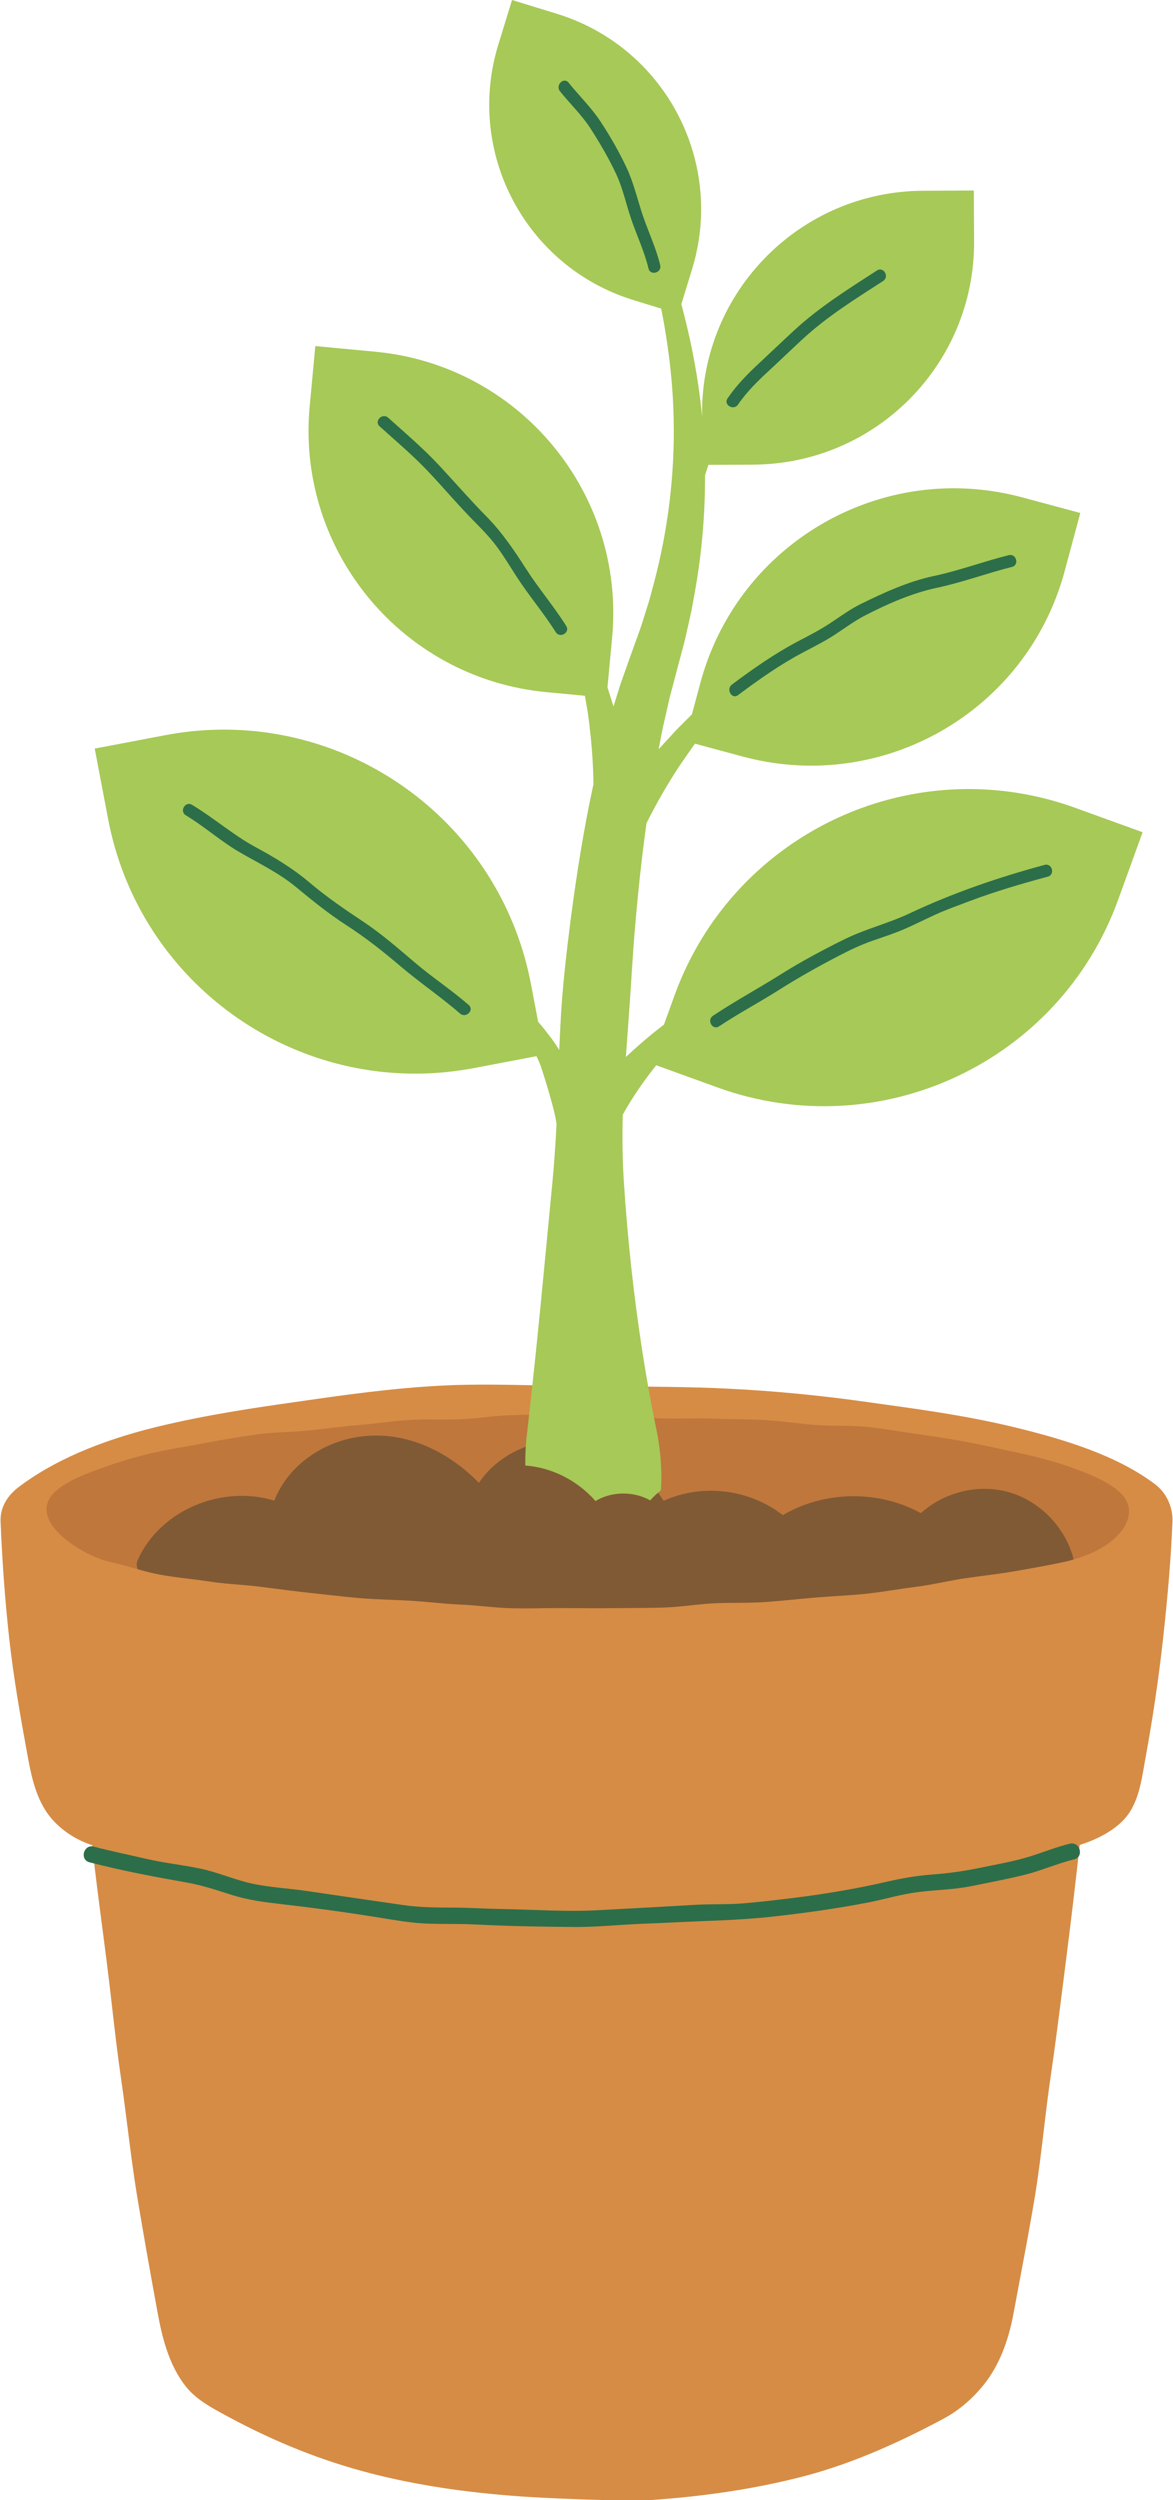
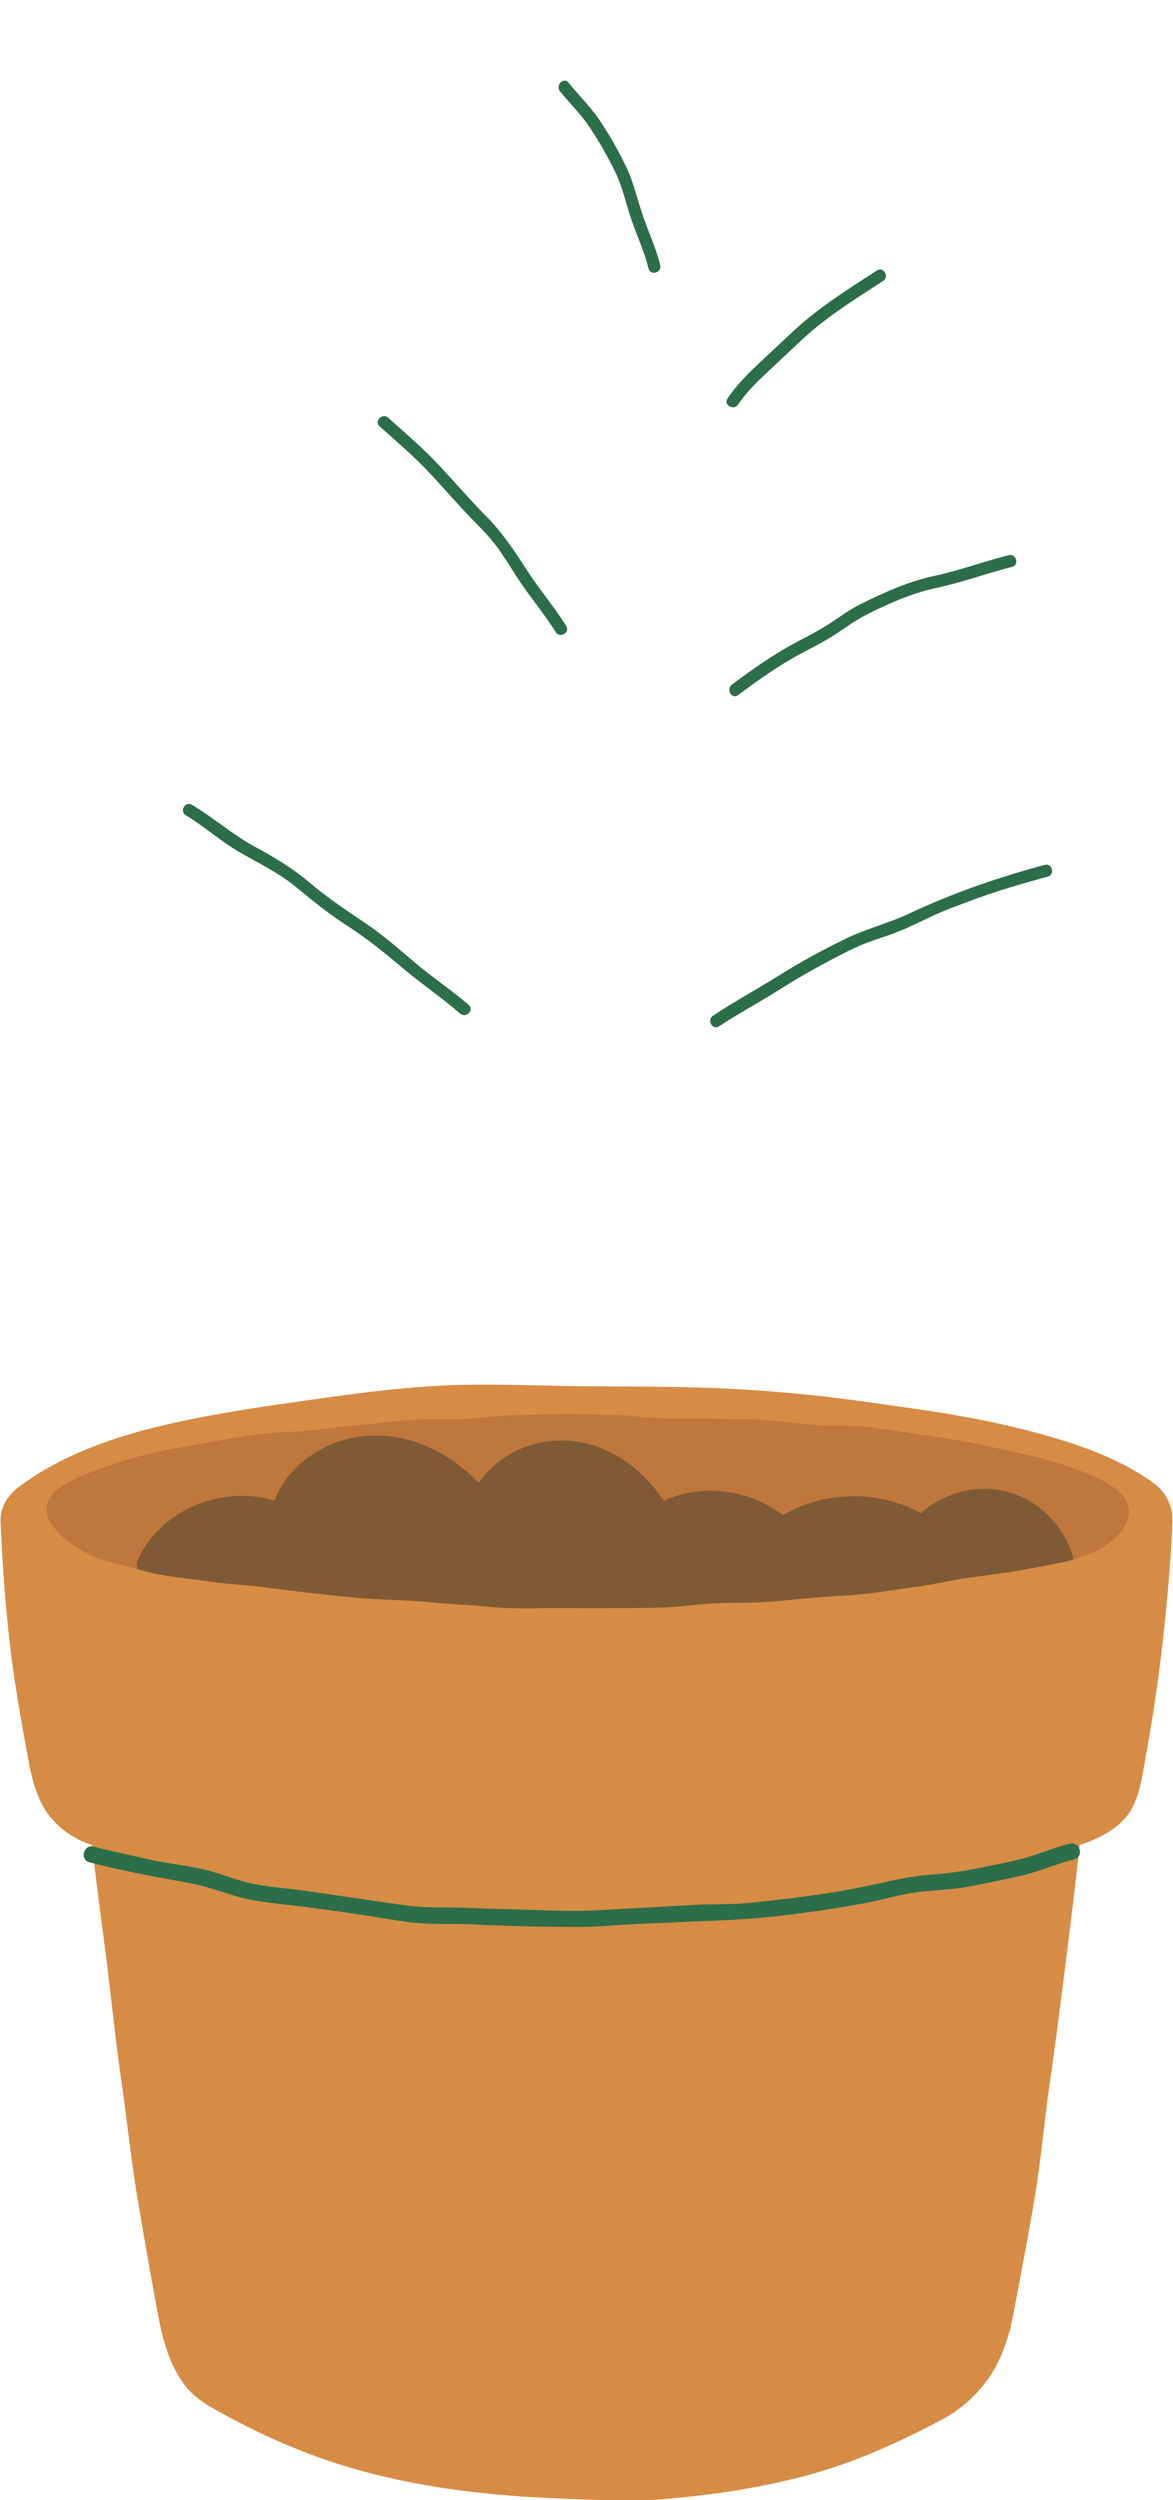
<svg xmlns="http://www.w3.org/2000/svg" height="461.7" preserveAspectRatio="xMidYMid meet" version="1.0" viewBox="-0.1 0.0 216.7 461.7" width="216.7" zoomAndPan="magnify">
  <g id="change1_1">
    <path d="M216.501,280.99c-0.26,6.385-0.812,13.26-1.738,21.636c-0.788,7.131-1.849,14.355-3.15,21.474 c-0.11,0.59-0.212,1.186-0.314,1.785c-0.509,2.988-1.036,6.078-2.617,8.628c-2.153,3.461-6.634,5.338-9.32,6.191 c-0.729,6.693-1.588,13.925-2.554,21.502l-0.452,3.563c-0.754,5.945-1.532,12.093-2.415,18.127 c-0.459,3.134-0.839,6.337-1.207,9.435c-0.479,4.03-0.973,8.196-1.646,12.271c-0.824,4.989-1.778,10.042-2.7,14.929 c-0.416,2.2-0.831,4.4-1.236,6.603c-1.018,5.515-2.806,9.825-5.466,13.18c-2.157,2.688-4.646,4.802-7.396,6.284 c-9.605,5.167-18.15,8.679-26.125,10.736c-8.529,2.199-17.669,3.615-27.942,4.331c-0.852,0.057-2.056,0.082-3.481,0.082 c-6.229,0-16.696-0.47-20.553-0.745c-10.384-0.723-19.489-2.12-27.835-4.272c-8.886-2.292-17.441-5.685-26.156-10.372l-0.639-0.345 c-2.661-1.433-5.413-2.914-7.346-5.331c-3.1-3.919-4.356-9.031-5.177-13.516c-1.463-7.925-2.704-14.978-3.793-21.559 c-0.695-4.203-1.239-8.497-1.766-12.649c-0.376-2.967-0.765-6.035-1.205-9.04c-0.646-4.414-1.163-8.917-1.662-13.271 c-0.323-2.817-0.646-5.636-1.006-8.448c-0.245-1.927-0.497-3.856-0.749-5.789c-0.67-5.141-1.361-10.452-1.935-15.671 c-3.696-1.207-6.857-3.585-8.709-6.563c-1.961-3.16-2.672-7.016-3.244-10.114c-1.257-6.858-2.553-14.162-3.358-21.436 c-0.762-6.872-1.301-14.153-1.601-21.643c-0.098-2.455,1.08-4.679,3.405-6.432c6.263-4.729,14.745-8.43,25.211-11.002 c9.374-2.303,18.784-3.645,25.655-4.624l1.575-0.226c7.458-1.071,16.739-2.405,26.087-2.851c5.834-0.279,11.846-0.143,17.658-0.008 c2.823,0.064,5.743,0.131,8.57,0.147l3.228,0.018c8.207,0.042,15.96,0.081,22.974,0.427c8.612,0.423,17.389,1.271,26.087,2.521 c1.062,0.152,2.192,0.31,3.379,0.474c6.808,0.945,15.279,2.12,23.868,4.23c8.626,2.12,18.411,5.017,25.593,10.433 C215.381,275.666,216.608,278.31,216.501,280.99z" fill="#D68C45" />
  </g>
  <g id="change2_1">
    <path d="M208.473,279.138c-0.001,1.745-1.064,3.609-2.994,5.25c-3.089,2.628-7.639,3.753-8.96,4.035 c-3.002,0.64-6.318,1.23-9.167,1.724c-1.787,0.311-3.64,0.555-5.601,0.814c-1.183,0.156-2.394,0.316-3.628,0.496 c-1.281,0.187-2.561,0.435-3.917,0.699c-1.701,0.331-3.46,0.672-5.278,0.896c-1.256,0.155-2.506,0.344-3.829,0.545 c-1.753,0.266-3.567,0.541-5.417,0.731c-1.729,0.178-3.457,0.289-5.284,0.406c-1.326,0.085-2.668,0.171-4.021,0.285 c-1.171,0.099-2.354,0.213-3.546,0.329c-1.869,0.181-3.801,0.369-5.746,0.498c-1.65,0.11-3.356,0.123-5.004,0.135 c-1.413,0.01-2.875,0.022-4.322,0.093c-1.403,0.069-2.849,0.222-4.247,0.371c-1.647,0.175-3.351,0.355-5.057,0.409 c-1.939,0.061-3.936,0.071-5.866,0.081c-1.15,0.006-2.306,0.012-3.465,0.028c-2.245,0.03-4.55,0.015-6.78,0l-2.549-0.015 c-1.262-0.004-2.526,0.011-3.797,0.028c-1.102,0.015-2.226,0.03-3.354,0.03c-0.726,0-1.455-0.007-2.181-0.023 c-1.675-0.038-3.378-0.195-5.025-0.346c-1.405-0.129-2.857-0.263-4.288-0.322c-1.754-0.074-3.535-0.235-5.258-0.392 c-1.323-0.119-2.691-0.243-4.042-0.327c-1.284-0.079-2.573-0.129-3.863-0.18c-1.785-0.07-3.63-0.142-5.452-0.294 c-2.148-0.178-4.328-0.421-6.436-0.656c-0.946-0.106-1.893-0.211-2.84-0.312c-2.61-0.276-5.256-0.622-7.815-0.956l-1.44-0.187 c-1.369-0.178-2.776-0.292-4.136-0.403c-1.693-0.138-3.443-0.28-5.152-0.546c-1.303-0.203-2.639-0.366-3.931-0.525 c-1.75-0.214-3.56-0.435-5.323-0.759c-1.693-0.312-3.37-0.788-4.993-1.247c-1.331-0.378-2.707-0.768-4.069-1.06 c-2.74-0.585-6.216-2.368-8.649-4.437c-2.156-1.834-3.25-3.625-3.25-5.322c0-1.269,0.621-2.44,1.846-3.483 c2.194-1.865,5.215-3.019,8.937-4.335c3.302-1.168,6.475-2.084,9.429-2.723c2.247-0.486,4.49-0.879,6.47-1.226 c1.106-0.194,2.159-0.378,3.135-0.565c3.233-0.616,6.267-1.115,9.276-1.526c1.628-0.223,3.292-0.308,5.053-0.398 c1.404-0.072,2.855-0.146,4.315-0.295c1.132-0.117,2.281-0.254,3.444-0.394c1.904-0.227,3.872-0.463,5.88-0.619 c1.336-0.104,2.659-0.259,4.059-0.423c1.716-0.202,3.491-0.41,5.283-0.513c1.655-0.095,3.365-0.089,5.016-0.08 c1.433,0.008,2.91,0.013,4.371-0.046c1.439-0.057,2.919-0.213,4.35-0.363c1.636-0.172,3.327-0.35,5.017-0.391 c0.988-0.024,1.98-0.051,2.974-0.079c2.098-0.059,4.267-0.121,6.412-0.139c1.765-0.017,3.555,0.036,5.289,0.086 c1.365,0.039,2.732,0.079,4.098,0.087c1.66,0.01,3.333,0.174,4.952,0.332c1.453,0.142,2.956,0.289,4.423,0.321 c1.403,0.03,2.825,0.016,4.204,0.006c1.702-0.016,3.463-0.031,5.185,0.035c1.342,0.052,2.68,0.075,4.01,0.098 c1.769,0.03,3.597,0.063,5.373,0.164c1.809,0.103,3.608,0.306,5.349,0.503c1.317,0.149,2.678,0.302,3.998,0.406 c1.481,0.115,2.977,0.129,4.424,0.141c1.645,0.015,3.345,0.03,4.972,0.201c2.103,0.221,4.153,0.54,6.136,0.85 c1.072,0.167,2.128,0.332,3.169,0.477c2.64,0.369,6.08,0.871,9.281,1.482c2.198,0.42,4.743,0.974,7.436,1.56l2.121,0.461 c3.652,0.79,6.744,1.64,9.454,2.598c3.039,1.075,6.481,2.39,8.857,4.41C207.808,276.448,208.474,277.73,208.473,279.138z" fill="#BF773C" />
  </g>
  <g id="change3_1">
    <path d="M198.194,287.998c-0.729,0.21-1.32,0.349-1.674,0.424c-3.002,0.64-6.318,1.23-9.167,1.724 c-1.787,0.311-3.64,0.555-5.601,0.814c-1.183,0.156-2.394,0.316-3.628,0.496c-1.281,0.187-2.561,0.435-3.917,0.699 c-1.701,0.331-3.46,0.672-5.278,0.896c-1.256,0.155-2.506,0.344-3.829,0.545c-1.753,0.266-3.567,0.541-5.417,0.731 c-1.729,0.178-3.457,0.289-5.284,0.406c-1.326,0.085-2.668,0.171-4.021,0.285c-1.171,0.099-2.354,0.213-3.546,0.329 c-1.869,0.181-3.801,0.369-5.746,0.498c-1.65,0.11-3.356,0.123-5.004,0.135c-1.413,0.01-2.875,0.022-4.322,0.093 c-1.403,0.069-2.849,0.222-4.247,0.371c-1.647,0.175-3.351,0.355-5.057,0.409c-1.939,0.061-3.936,0.071-5.866,0.081 c-1.15,0.006-2.306,0.012-3.465,0.028c-2.245,0.03-4.55,0.015-6.78,0l-2.549-0.015c-1.262-0.004-2.526,0.011-3.797,0.028 c-1.102,0.015-2.226,0.03-3.354,0.03c-0.726,0-1.455-0.007-2.181-0.023c-1.675-0.038-3.378-0.195-5.025-0.346 c-1.405-0.129-2.857-0.263-4.288-0.322c-1.754-0.074-3.535-0.235-5.258-0.392c-1.323-0.119-2.691-0.243-4.042-0.327 c-1.284-0.079-2.573-0.129-3.863-0.18c-1.785-0.07-3.63-0.142-5.452-0.294c-2.148-0.178-4.328-0.421-6.436-0.656 c-0.946-0.106-1.893-0.211-2.84-0.312c-2.61-0.276-5.256-0.622-7.815-0.956l-1.44-0.187c-1.369-0.178-2.776-0.292-4.136-0.403 c-1.693-0.138-3.443-0.28-5.152-0.546c-1.303-0.203-2.639-0.366-3.931-0.525c-1.75-0.214-3.56-0.435-5.323-0.759 c-1.392-0.256-2.771-0.624-4.12-1.002c-0.249-0.527-0.248-1.169,0.035-1.787c4.251-9.292,15.656-13.794,25.201-10.879 c1.028-2.607,2.692-4.953,4.803-6.803c4.943-4.332,11.509-6,17.944-4.862c5.738,1.015,11,4.211,15.049,8.386 c1.29-1.931,3.01-3.568,4.964-4.831c4.901-3.169,11.175-3.856,16.667-1.93c5.182,1.817,9.531,5.5,12.509,10.075 c7.133-3.233,15.834-2.172,22.005,2.652c7.683-4.534,17.691-4.664,25.505-0.374c4.229-3.808,10.343-5.403,15.882-3.966 c5.828,1.512,10.558,6.264,12.213,12.022C198.171,287.662,198.191,287.833,198.194,287.998z" fill="#805A35" />
  </g>
  <g id="change4_1">
-     <path d="M210.983,153.682l-4.509,12.455c-10.867,30.017-44.01,45.541-74.027,34.674l-11.308-4.094 c-2.307,2.86-4.385,5.887-6.137,9.028c-0.018,0.032-0.034,0.064-0.051,0.095c-0.111,4.085-0.066,8.177,0.194,12.271 c0.331,5.241,0.796,10.48,1.35,15.708c1.14,10.457,2.72,20.883,4.884,31.221c0.63,3.629,0.841,7.067,0.612,10.184 c-0.721,0.548-1.388,1.165-1.965,1.85c-3.051-1.74-7.109-1.698-10.121,0.111c-2.325-2.662-5.345-4.646-8.751-5.739 c-1.348-0.433-2.775-0.7-4.206-0.816c-0.005-0.318-0.007-0.638-0.005-0.961c0.001-0.109,0.004-0.219,0.006-0.329 c0.004-0.276,0.009-0.552,0.018-0.832c0.006-0.194,0.017-0.391,0.026-0.587c0.01-0.203,0.017-0.406,0.029-0.611 c0.024-0.408,0.052-0.818,0.087-1.231c0.041-0.356,0.079-0.711,0.12-1.067c1.196-10.423,2.25-20.783,3.23-31.114l1.537-16.003 c0.31-3.43,0.543-6.86,0.719-10.293c-0.046-0.332-0.099-0.664-0.153-0.996c-0.642-3.343-2.757-9.73-2.767-9.761 c-0.187-0.482-0.381-0.961-0.605-1.427l-0.187-0.378l-11.546,2.196c-0.712,0.135-1.423,0.252-2.134,0.361 c-0.572,0.087-1.145,0.166-1.716,0.236c-0.78,0.095-1.559,0.176-2.336,0.239c-0.792,0.064-1.583,0.113-2.373,0.145 c-0.105,0.004-0.211,0.009-0.316,0.013c-28.008,0.967-53.31-18.593-58.708-46.98l-2.475-13.013l13.013-2.474 c3.43-0.652,6.847-0.987,10.221-1.025c27.469-0.306,52.051,19.08,57.363,47.011l1.316,6.922c0.53,0.623,1.07,1.242,1.548,1.907 c1.548,1.908,2.357,3.318,2.357,3.318l-0.001,0.023l0,0l0.001-0.023c0.118-2.671,0.236-5.343,0.417-8.012 c0.384-5.34,0.997-10.666,1.68-15.99c1.098-8.383,2.413-16.764,4.22-25.082c-0.044-3.523-0.276-7.068-0.714-10.593 c0.006,0.007,0.013,0.01,0.019,0.017c-0.066-0.536-0.135-1.071-0.211-1.605c-0.13-1.247-0.397-2.464-0.594-3.702l-0.078-0.447 l-7.083-0.666c-1.667-0.157-3.307-0.396-4.915-0.714c-0.804-0.159-1.6-0.337-2.388-0.534c-1.182-0.296-2.345-0.635-3.488-1.014 c-20.957-6.958-35.123-27.653-32.968-50.577l1.041-11.069l4.78,0.449c0,0,0,0-0.001,0l6.289,0.591 c3.751,0.353,7.362,1.124,10.792,2.262c0.381,0.126,0.76,0.258,1.136,0.393c3.012,1.084,5.876,2.455,8.564,4.076 c0.672,0.405,1.333,0.826,1.982,1.262c1.948,1.308,3.793,2.753,5.522,4.318c0.576,0.522,1.14,1.057,1.69,1.605 c9.901,9.868,15.483,23.917,14.073,38.922l-0.757,8.05c0,0,0-0.002,0-0.003l-0.103,1.091l0.289,0.913 c0.263,0.874,0.562,1.741,0.829,2.617c0.021-0.065,0.039-0.13,0.059-0.194l1.218-3.895l1.368-3.864l1.331-3.713 c0.423-1.207,0.897-2.404,1.28-3.624l1.152-3.666c0.394-1.222,0.68-2.468,1.026-3.703c2.635-9.907,3.916-20.194,3.676-30.524 c-0.013-0.684-0.035-1.367-0.062-2.051c-0.004-0.112-0.011-0.224-0.016-0.337c-0.026-0.594-0.055-1.189-0.091-1.783 c-0.002-0.04-0.005-0.08-0.008-0.12c-0.26-4.166-0.769-8.324-1.478-12.464l0.007-0.006c0,0,0.002,0.005,0.002,0.006 c-0.201-1.178-0.42-2.353-0.654-3.527l-5.098-1.565C98.27,49.69,87.265,30.775,91.005,12.014c0.249-1.251,0.564-2.501,0.946-3.746 L94.49,0l3.571,1.096h0l0.451,0.139l4.247,1.304c6.227,1.912,11.601,5.289,15.86,9.636c9.371,9.563,13.346,23.824,9.139,37.523 l-1.847,6.013c0,0,0-0.002,0-0.002l-0.141,0.459c1.337,4.973,2.416,10.033,3.16,15.164c0.01,0.068,0.019,0.136,0.028,0.203 c0.109,0.762,0.21,1.526,0.304,2.291c0.024,0.198,0.049,0.396,0.073,0.595c0.096,0.821,0.187,1.643,0.265,2.467l-0.002-0.438 c-0.115-22.652,18.154-41.108,40.806-41.223l5.34-0.027c0,0-0.001,0-0.002,0l4.062-0.021l0.047,9.399 c0.115,22.652-18.155,41.108-40.806,41.223l-8.277,0.042c0,0,0,0.001,0,0.001l-0.587,1.802c-0.012,0.039-0.025,0.077-0.037,0.116 c0.029,7.249-0.602,14.524-1.899,21.684c-0.257,1.337-0.456,2.693-0.761,4.02l-0.891,3.994c-0.297,1.333-0.684,2.638-1.022,3.961 l-1.021,3.858l-0.977,3.709l-0.848,3.759c-0.454,1.844-0.79,3.73-1.146,5.609c0.604-0.673,1.234-1.327,1.833-2l1.319-1.442 c0.449-0.472,0.921-0.925,1.379-1.387c0.541-0.535,1.076-1.074,1.612-1.61l1.568-5.828c5.872-21.83,25.737-36.157,47.343-35.921 c4.001,0.044,8.062,0.587,12.105,1.674l10.735,2.888l-2.888,10.736c-5.872,21.83-25.737,36.157-47.344,35.921 c-4.001-0.044-8.062-0.587-12.104-1.674l-8.847-2.38c-0.087,0.115-0.177,0.229-0.262,0.346l-0.519,0.745l-0.556,0.797 c-0.444,0.659-0.909,1.3-1.356,1.953c-0.257,0.377-0.511,0.757-0.747,1.15c-0.772,1.184-1.512,2.388-2.228,3.605 c-0.715,1.217-1.401,2.449-2.059,3.694c-0.422,0.798-0.836,1.6-1.235,2.407c-0.879,6.34-1.566,12.726-2.103,19.133 c-0.458,5.185-0.705,10.397-1.097,15.599c-0.188,2.806-0.404,5.612-0.605,8.422c0.843-0.79,1.698-1.562,2.565-2.318 c1.446-1.281,2.942-2.494,4.47-3.655l1.941-5.362c8.817-24.356,32.301-39.17,56.882-38.085c0.088,0.004,0.176,0.009,0.264,0.013 c0.813,0.04,1.627,0.097,2.441,0.172c0.182,0.017,0.364,0.035,0.546,0.053c4.644,0.47,9.306,1.512,13.894,3.173l7.077,2.562 c0,0-0.001,0-0.001,0L210.983,153.682L210.983,153.682z" fill="#A7C957" />
-   </g>
+     </g>
  <g id="change5_1">
    <path d="M16.424,343.896c-1.87-0.486-1.072-3.378,0.798-2.893c3.288,0.854,6.617,1.54,9.925,2.305 c3.314,0.766,6.707,1.087,10.027,1.813c3.185,0.696,6.181,2.051,9.371,2.727c3.318,0.702,6.732,0.863,10.083,1.356 c5.923,0.872,11.847,1.739,17.772,2.591c3.011,0.433,6.005,0.462,9.04,0.465c2.989,0.002,5.972,0.212,8.961,0.261 c5.958,0.097,11.955,0.543,17.91,0.227c5.966-0.316,11.934-0.642,17.899-0.99c3.068-0.179,6.148-0.03,9.212-0.291 c2.892-0.247,5.782-0.592,8.664-0.941c5.933-0.719,11.863-1.711,17.686-3.05c2.786-0.641,5.545-1.116,8.398-1.326 c2.956-0.217,5.791-0.617,8.694-1.218c2.867-0.594,5.796-1.093,8.61-1.907c2.714-0.785,5.319-1.897,8.07-2.565 c1.879-0.456,2.673,2.437,0.798,2.893c-3.104,0.754-6.028,2.084-9.127,2.85c-3.272,0.808-6.603,1.441-9.907,2.102 c-3.202,0.641-6.435,0.68-9.666,1.073c-3.237,0.394-6.382,1.37-9.578,1.986c-5.897,1.136-11.873,1.954-17.84,2.606 c-6.033,0.659-12.077,0.727-18.134,1.043c-2.979,0.155-5.964,0.225-8.941,0.417c-3.064,0.197-6.115,0.437-9.187,0.414 c-6.117-0.045-12.29-0.159-18.399-0.471c-2.994-0.153-5.99-0.029-8.983-0.164c-2.963-0.133-5.89-0.658-8.813-1.13 c-6.077-0.981-12.224-1.813-18.34-2.511c-2.906-0.332-5.77-0.73-8.569-1.604c-2.782-0.869-5.486-1.803-8.365-2.313 C28.423,346.575,22.395,345.447,16.424,343.896L16.424,343.896z M34.233,150.561c3.459,2.078,6.466,4.81,9.965,6.829 c3.585,2.07,7.243,3.81,10.454,6.469c3.012,2.494,5.968,4.881,9.259,7.006c3.539,2.285,6.771,4.838,9.976,7.567 c3.57,3.04,7.473,5.664,11.009,8.735c1.089,0.946,2.687-0.639,1.591-1.591c-3.119-2.71-6.582-4.989-9.739-7.656 c-3.185-2.691-6.309-5.447-9.79-7.755c-3.433-2.277-6.726-4.531-9.876-7.194c-3.097-2.619-6.393-4.605-9.953-6.527 c-4.18-2.258-7.706-5.391-11.76-7.826C34.124,147.871,32.992,149.815,34.233,150.561L34.233,150.561z M132.749,189.522 c3.555-2.37,7.349-4.365,10.957-6.655c3.639-2.309,7.381-4.406,11.206-6.391c2.002-1.039,4.002-1.999,6.135-2.741 c1.973-0.686,3.958-1.316,5.877-2.147c1.961-0.849,3.864-1.825,5.81-2.706c2.054-0.93,4.185-1.686,6.294-2.482 c4.734-1.787,9.565-3.197,14.446-4.516c1.396-0.377,0.804-2.549-0.598-2.17c-8.61,2.327-16.932,5.179-25.005,8.982 c-3.891,1.833-8.094,2.843-11.95,4.748c-4.019,1.986-8.005,4.112-11.802,6.498c-4.132,2.596-8.447,4.93-12.506,7.635 C130.414,188.379,131.54,190.328,132.749,189.522L132.749,189.522z M70.028,78.73c3.102,2.79,6.275,5.464,9.135,8.509 c2.913,3.102,5.653,6.341,8.653,9.362c1.446,1.456,2.853,2.942,4.059,4.607c1.216,1.677,2.287,3.454,3.407,5.195 c2.281,3.546,5.038,6.755,7.281,10.325c0.769,1.223,2.716,0.095,1.943-1.136c-2.284-3.635-5.088-6.905-7.406-10.519 c-2.237-3.489-4.46-6.788-7.383-9.75c-2.982-3.022-5.743-6.219-8.635-9.324c-2.959-3.178-6.24-5.962-9.463-8.86 C70.545,76.173,68.949,77.759,70.028,78.73L70.028,78.73z M136.251,128.359c3.842-2.872,7.751-5.632,11.997-7.876 c1.958-1.035,3.942-2.019,5.801-3.227c1.865-1.213,3.648-2.564,5.63-3.587c4.187-2.16,8.708-4.149,13.327-5.129 c4.707-0.999,9.183-2.685,13.846-3.849c1.404-0.35,0.809-2.521-0.598-2.17c-4.662,1.163-9.14,2.85-13.846,3.849 c-4.685,0.994-9.197,3.055-13.481,5.164c-2.003,0.986-3.797,2.315-5.653,3.542c-1.909,1.263-3.94,2.295-5.962,3.36 c-4.318,2.274-8.292,5.062-12.196,7.98C133.969,127.274,135.09,129.228,136.251,128.359L136.251,128.359z M136.25,74.706 c1.598-2.355,3.638-4.337,5.718-6.262c2.086-1.93,4.132-3.903,6.22-5.831c4.513-4.168,9.716-7.404,14.861-10.725 c1.213-0.783,0.086-2.731-1.136-1.943c-5.307,3.426-10.66,6.778-15.317,11.077c-2.141,1.976-4.243,3.995-6.378,5.977 c-2.171,2.015-4.243,4.112-5.912,6.572C133.492,74.772,135.441,75.899,136.25,74.706L136.25,74.706z M103.351,16.859 c1.852,2.307,4.026,4.368,5.636,6.862c1.73,2.682,3.361,5.482,4.72,8.371c1.295,2.754,1.89,5.765,2.889,8.627 c1.032,2.955,2.369,5.794,3.101,8.85c0.337,1.407,2.508,0.812,2.17-0.598c-0.75-3.128-2.135-6.029-3.173-9.061 c-1.024-2.988-1.693-6.082-3.044-8.953c-1.386-2.946-3.041-5.833-4.835-8.55c-1.703-2.58-3.944-4.736-5.873-7.138 C104.035,14.139,102.452,15.74,103.351,16.859L103.351,16.859z" fill="#2C6E49" />
  </g>
</svg>